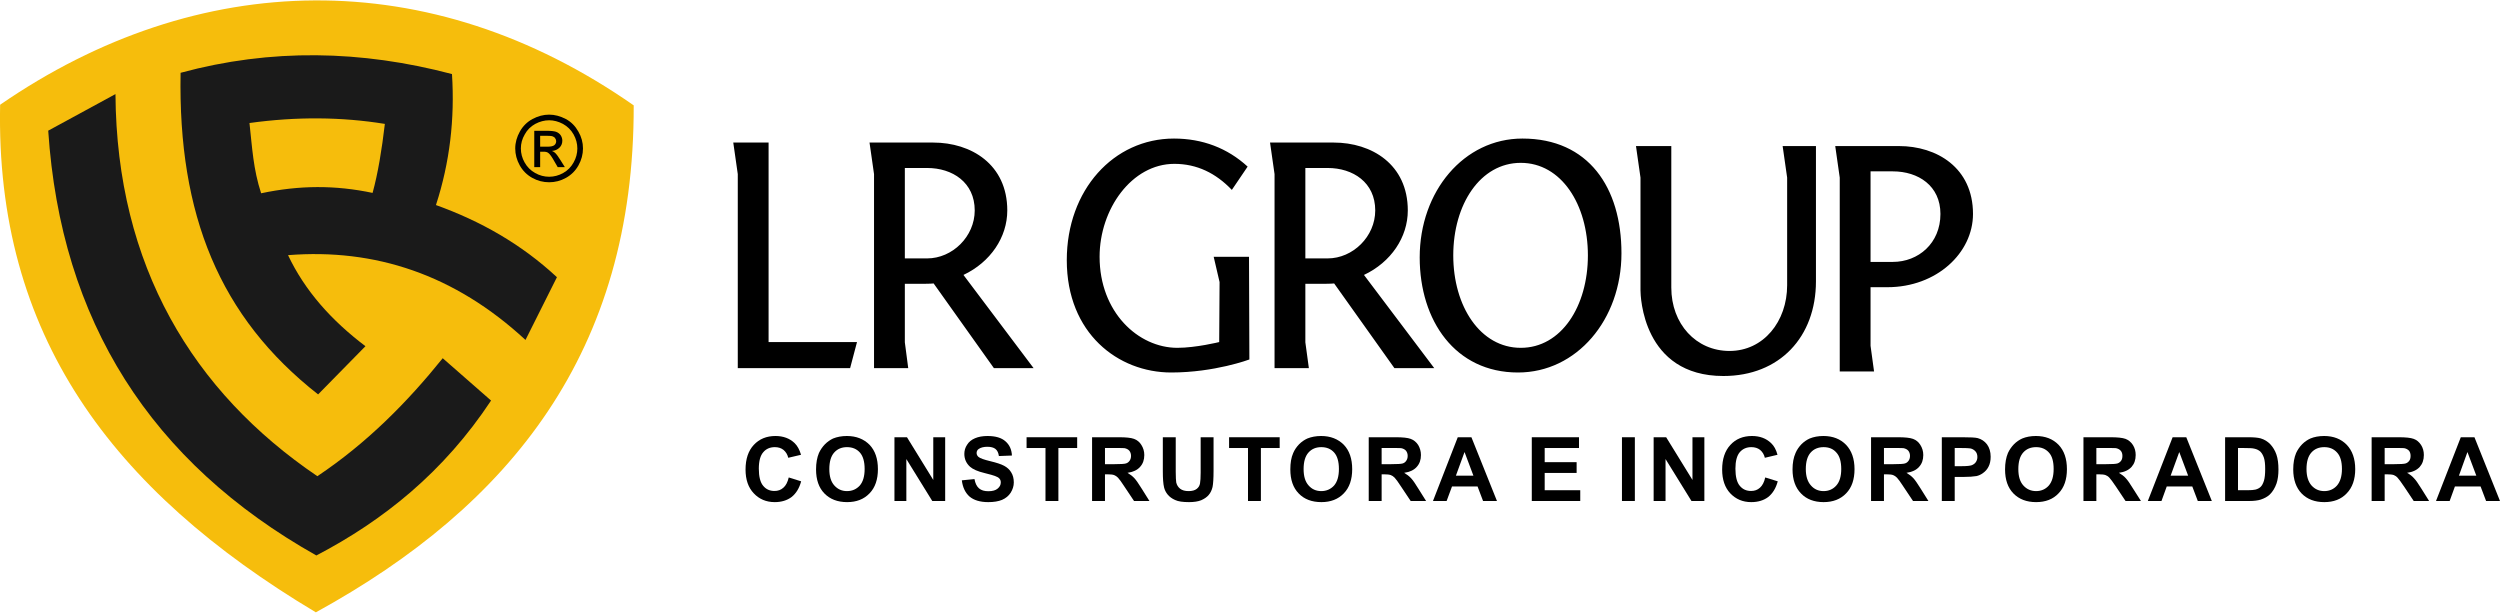
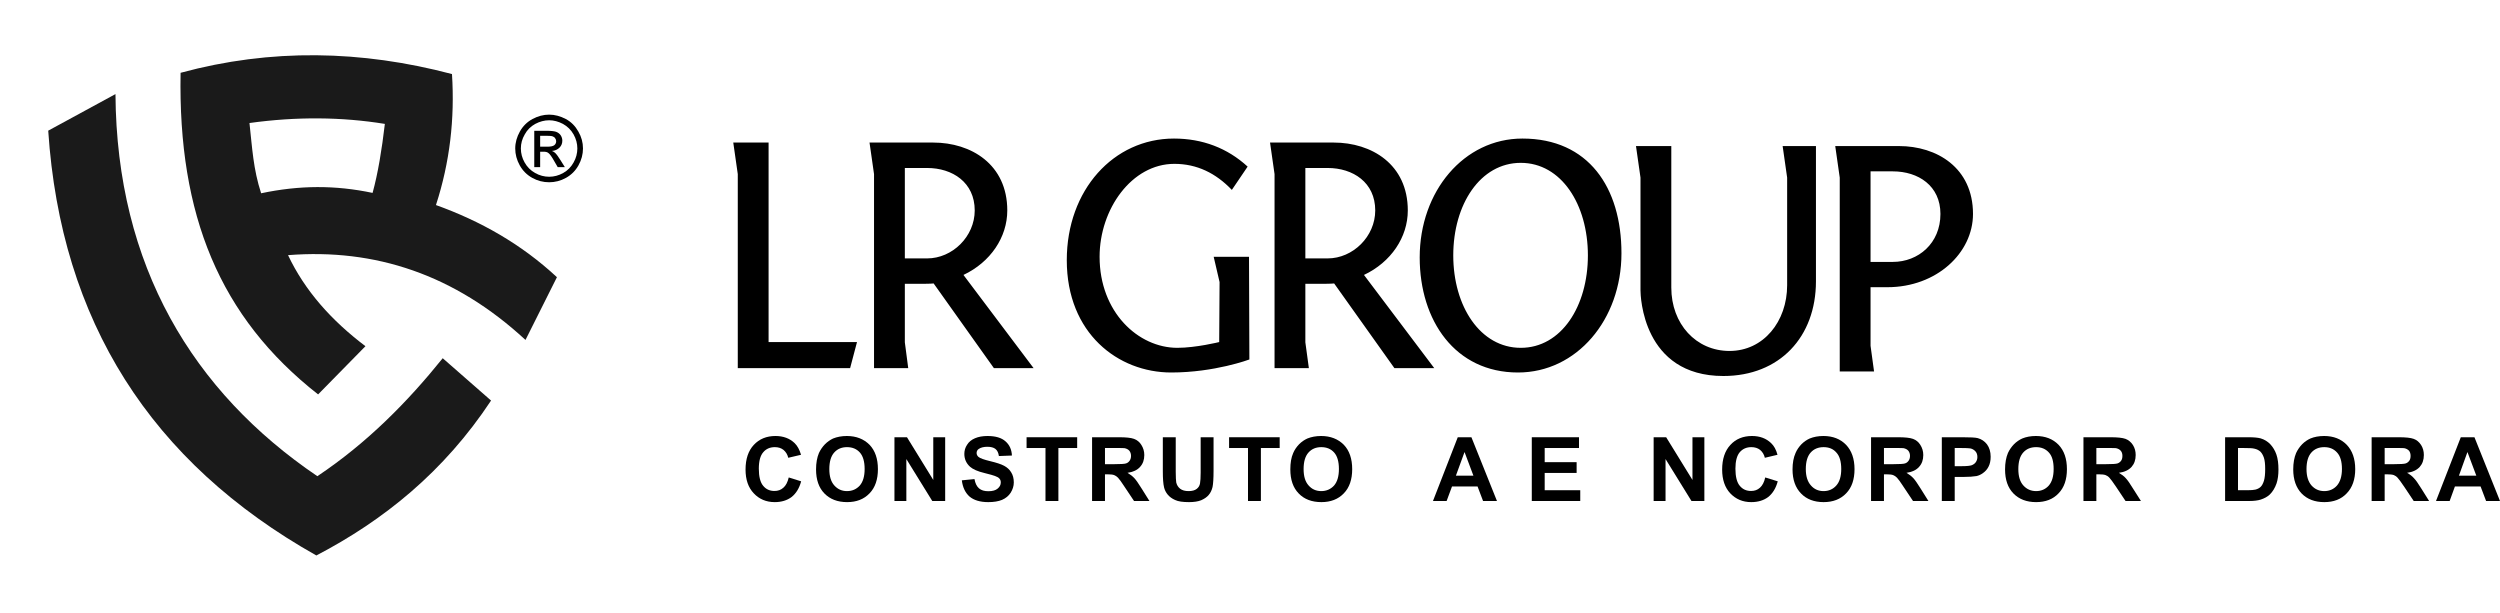
<svg xmlns="http://www.w3.org/2000/svg" xml:space="preserve" width="408px" height="100px" version="1.1" style="shape-rendering:geometricPrecision; text-rendering:geometricPrecision; image-rendering:optimizeQuality; fill-rule:evenodd; clip-rule:evenodd" viewBox="0 0 199.62 48.86">
  <defs>
    <style type="text/css">
   
    .fil2 {fill:#1A1A1A}
    .fil1 {fill:#F6BD0C}
    .fil0 {fill:black;fill-rule:nonzero}
   
  </style>
  </defs>
  <g id="Camada_x0020_1">
    <g id="_2133148788160">
      <g>
        <path class="fil0" d="M58.91 29.36l8.97 0 0.55 -2.08 -7.06 0 0 -15.93 -2.82 0 0.36 2.52 0 15.49zm40.82 -8.89l-2.82 0 0.47 2.02 -0.03 4.79c0,0 -1.86,0.46 -3.34,0.46 -3.12,0 -6.21,-2.84 -6.21,-7.27 0,-3.81 2.57,-7.42 5.97,-7.42 1.8,0 3.31,0.74 4.59,2.08l1.26 -1.86c-1.61,-1.48 -3.61,-2.24 -5.88,-2.24 -4.82,0 -8.56,4.1 -8.56,9.71 0,5.85 4.1,8.97 8.34,8.97 3.47,0 6.24,-1.04 6.24,-1.04l-0.03 -8.2zm14.79 8.89l-5.61 -7.44c2.16,-1.02 3.5,-3.01 3.5,-5.15 0,-3.69 -2.9,-5.42 -5.91,-5.42l-5.09 0 0.36 2.52 0 15.49 2.74 0 -0.28 -2.06 0 -4.67c1.62,0 2,0 2.3,-0.03l4.81 6.76 3.18 0zm-10.29 -8.76l0 -7.22 1.78 0c2.02,0 3.8,1.15 3.8,3.39 0,2.08 -1.78,3.83 -3.8,3.83l-1.78 0zm17.33 -9.57c-4.67,0 -8.2,4.21 -8.2,9.49 0,5.06 2.84,9.19 7.85,9.19 4.68,0 8.26,-4.21 8.26,-9.52 0,-5.25 -2.63,-9.16 -7.91,-9.16zm-5.52 9.33c0,-4.08 2.16,-7.39 5.39,-7.39 3.23,0 5.36,3.31 5.36,7.39 0,4.07 -2.13,7.38 -5.36,7.38 -3.23,0 -5.39,-3.31 -5.39,-7.38zm26.66 2.38c0,2.9 -1.89,5.25 -4.6,5.25 -2.68,0 -4.65,-2.16 -4.65,-5.06l0 -11.3 -2.82 0 0.36 2.52 0 9c0,0.43 0.16,6.84 6.62,6.84 4.49,0 7.39,-3.12 7.39,-7.56l0 -10.8 -2.66 0 0.36 2.52 0 8.59zm3.84 -11.11l0.36 2.52 0 15.48 2.74 0 -0.28 -2.05 0 -4.68 1.34 0c3.94,0 6.84,-2.74 6.84,-5.85 0,-3.7 -2.9,-5.42 -5.91,-5.42l-5.09 0zm2.82 9.25l0 -7.23 1.78 0c2.03,0 3.8,1.15 3.8,3.4 0,2.35 -1.77,3.83 -3.8,3.83l-1.78 0zm-66.83 8.48l-5.6 -7.44c2.16,-1.02 3.5,-3.01 3.5,-5.15 0,-3.69 -2.9,-5.42 -5.91,-5.42l-5.09 0 0.36 2.52 0 15.49 2.73 0 -0.27 -2.06 0 -4.67c1.61,0 1.99,0 2.3,-0.03l4.81 6.76 3.17 0zm-10.28 -8.76l0 -7.22 1.78 0c2.02,0 3.8,1.15 3.8,3.39 0,2.08 -1.78,3.83 -3.8,3.83l-1.78 0z" />
      </g>
      <g>
-         <path class="fil1" d="M0.01 8.33c15.81,-10.89 34.27,-11.34 50.59,0.05 0.05,19.66 -9.84,31.95 -25.38,40.48 -16.35,-9.77 -25.59,-22.22 -25.21,-40.53z" />
        <path class="fil0" d="M43.85 9.12c0.45,0 0.89,0.12 1.33,0.35 0.43,0.23 0.76,0.57 1,1 0.25,0.43 0.37,0.88 0.37,1.35 0,0.47 -0.12,0.92 -0.36,1.35 -0.24,0.43 -0.57,0.76 -1,1 -0.43,0.24 -0.88,0.35 -1.34,0.35 -0.47,0 -0.92,-0.11 -1.35,-0.35 -0.43,-0.24 -0.76,-0.57 -1,-1 -0.24,-0.43 -0.36,-0.88 -0.36,-1.35 0,-0.47 0.13,-0.92 0.37,-1.35 0.24,-0.43 0.58,-0.77 1.01,-1 0.43,-0.23 0.87,-0.35 1.33,-0.35zm0 0.45c-0.38,0 -0.75,0.1 -1.11,0.29 -0.36,0.2 -0.64,0.47 -0.84,0.84 -0.21,0.36 -0.31,0.73 -0.31,1.12 0,0.39 0.1,0.77 0.3,1.12 0.2,0.36 0.48,0.64 0.84,0.84 0.35,0.2 0.73,0.3 1.12,0.3 0.39,0 0.76,-0.1 1.12,-0.3 0.36,-0.2 0.63,-0.48 0.83,-0.84 0.2,-0.35 0.3,-0.73 0.3,-1.12 0,-0.39 -0.1,-0.76 -0.3,-1.12 -0.21,-0.37 -0.49,-0.64 -0.85,-0.84 -0.36,-0.19 -0.73,-0.29 -1.1,-0.29zm-1.19 3.74l0 -2.9 1 0c0.34,0 0.59,0.03 0.74,0.08 0.16,0.06 0.28,0.15 0.37,0.28 0.09,0.14 0.13,0.28 0.13,0.43 0,0.21 -0.07,0.4 -0.22,0.55 -0.16,0.16 -0.36,0.25 -0.61,0.27 0.1,0.04 0.19,0.09 0.25,0.15 0.12,0.11 0.26,0.31 0.43,0.58l0.35 0.56 -0.57 0 -0.26 -0.45c-0.2,-0.36 -0.36,-0.59 -0.49,-0.68 -0.08,-0.07 -0.21,-0.1 -0.37,-0.1l-0.28 0 0 1.23 -0.47 0zm0.47 -1.63l0.57 0c0.27,0 0.46,-0.04 0.56,-0.12 0.1,-0.08 0.15,-0.19 0.15,-0.32 0,-0.09 -0.03,-0.16 -0.08,-0.23 -0.04,-0.07 -0.11,-0.12 -0.19,-0.15 -0.09,-0.04 -0.25,-0.05 -0.48,-0.05l-0.53 0 0 0.87z" />
        <path class="fil2" d="M3.85 10.4c1.79,-0.98 3.58,-1.95 5.37,-2.92 0.09,13.73 6.19,23.78 16.12,30.51 3.98,-2.66 7.21,-5.94 10.01,-9.42 1.36,1.19 2.49,2.19 3.86,3.38 -3.77,5.7 -8.57,9.56 -13.95,12.37 -13.23,-7.45 -20.4,-18.73 -21.41,-33.92z" />
        <path class="fil2" d="M25.4 31.46l3.78 -3.85c-2.71,-2.05 -4.84,-4.43 -6.18,-7.27 6.94,-0.55 13.3,1.54 18.96,6.77 0.84,-1.67 1.67,-3.34 2.51,-5.01 -2.85,-2.65 -6.12,-4.49 -9.66,-5.76 1.11,-3.41 1.51,-6.9 1.28,-10.46 -7.23,-1.91 -14.45,-2.06 -21.67,-0.1 -0.21,11.35 3.11,19.51 10.98,25.68zm-4.55 -16.06c-0.63,-1.94 -0.71,-3.61 -0.93,-5.61 3.75,-0.52 7.36,-0.49 10.81,0.07 -0.24,2.05 -0.55,3.95 -0.98,5.51 -2.98,-0.63 -5.83,-0.62 -8.9,0.03z" />
      </g>
    </g>
    <path class="fil0" d="M62.98 38.09l0.99 0.31c-0.15,0.56 -0.41,0.97 -0.76,1.25 -0.36,0.27 -0.81,0.41 -1.35,0.41 -0.68,0 -1.24,-0.24 -1.67,-0.7 -0.44,-0.46 -0.66,-1.09 -0.66,-1.9 0,-0.84 0.22,-1.5 0.66,-1.97 0.44,-0.47 1.01,-0.71 1.73,-0.71 0.62,0 1.13,0.19 1.52,0.56 0.23,0.22 0.4,0.53 0.52,0.94l-1.02 0.24c-0.06,-0.26 -0.19,-0.47 -0.38,-0.63 -0.19,-0.15 -0.42,-0.22 -0.69,-0.22 -0.38,0 -0.69,0.13 -0.92,0.4 -0.24,0.27 -0.36,0.71 -0.36,1.32 0,0.64 0.12,1.1 0.35,1.37 0.23,0.28 0.53,0.41 0.9,0.41 0.28,0 0.51,-0.08 0.71,-0.26 0.2,-0.17 0.34,-0.44 0.43,-0.82z" />
    <path id="_1" class="fil0" d="M65.16 37.45c0,-0.52 0.08,-0.95 0.23,-1.31 0.12,-0.26 0.28,-0.49 0.48,-0.7 0.2,-0.2 0.42,-0.35 0.65,-0.46 0.32,-0.13 0.69,-0.2 1.1,-0.2 0.75,0 1.35,0.24 1.81,0.7 0.45,0.47 0.67,1.12 0.67,1.95 0,0.82 -0.22,1.47 -0.67,1.93 -0.45,0.47 -1.04,0.7 -1.79,0.7 -0.76,0 -1.36,-0.23 -1.81,-0.69 -0.45,-0.46 -0.67,-1.1 -0.67,-1.92zm1.06 -0.03c0,0.58 0.13,1.01 0.4,1.31 0.27,0.3 0.6,0.45 1.01,0.45 0.42,0 0.75,-0.15 1.02,-0.44 0.26,-0.3 0.39,-0.74 0.39,-1.33 0,-0.59 -0.13,-1.03 -0.38,-1.31 -0.26,-0.29 -0.6,-0.43 -1.03,-0.43 -0.42,0 -0.76,0.14 -1.02,0.43 -0.26,0.29 -0.39,0.73 -0.39,1.32z" />
    <polygon id="_2" class="fil0" points="71.42,39.97 71.42,34.88 72.42,34.88 74.52,38.29 74.52,34.88 75.47,34.88 75.47,39.97 74.44,39.97 72.37,36.62 72.37,39.97 " />
    <path id="_3" class="fil0" d="M76.8 38.32l1.01 -0.1c0.06,0.34 0.18,0.58 0.36,0.74 0.19,0.16 0.43,0.23 0.75,0.23 0.33,0 0.58,-0.07 0.74,-0.21 0.17,-0.14 0.25,-0.3 0.25,-0.49 0,-0.12 -0.03,-0.22 -0.1,-0.3 -0.07,-0.09 -0.2,-0.16 -0.37,-0.22 -0.12,-0.05 -0.39,-0.12 -0.82,-0.23 -0.55,-0.13 -0.93,-0.3 -1.16,-0.5 -0.31,-0.28 -0.46,-0.63 -0.46,-1.03 0,-0.26 0.07,-0.51 0.22,-0.73 0.14,-0.23 0.35,-0.4 0.63,-0.52 0.28,-0.12 0.61,-0.18 1,-0.18 0.64,0 1.12,0.14 1.44,0.43 0.32,0.28 0.49,0.66 0.51,1.13l-1.04 0.04c-0.04,-0.27 -0.13,-0.45 -0.28,-0.57 -0.14,-0.11 -0.36,-0.17 -0.64,-0.17 -0.3,0 -0.53,0.06 -0.7,0.18 -0.11,0.08 -0.16,0.19 -0.16,0.32 0,0.12 0.05,0.22 0.15,0.31 0.13,0.11 0.44,0.22 0.94,0.34 0.5,0.12 0.87,0.24 1.11,0.37 0.24,0.13 0.43,0.3 0.56,0.52 0.14,0.22 0.21,0.49 0.21,0.81 0,0.29 -0.09,0.56 -0.25,0.82 -0.16,0.25 -0.39,0.44 -0.69,0.57 -0.29,0.12 -0.66,0.18 -1.1,0.18 -0.65,0 -1.14,-0.15 -1.49,-0.44 -0.34,-0.3 -0.55,-0.73 -0.62,-1.3z" />
    <polygon id="_4" class="fil0" points="83.48,39.97 83.48,35.74 81.97,35.74 81.97,34.88 86.01,34.88 86.01,35.74 84.51,35.74 84.51,39.97 " />
    <path id="_5" class="fil0" d="M87.2 39.97l0 -5.09 2.16 0c0.55,0 0.94,0.04 1.19,0.13 0.25,0.09 0.45,0.26 0.59,0.49 0.15,0.24 0.23,0.5 0.23,0.8 0,0.39 -0.11,0.7 -0.34,0.95 -0.22,0.25 -0.56,0.41 -1,0.47 0.22,0.13 0.4,0.27 0.55,0.43 0.14,0.15 0.33,0.43 0.58,0.83l0.62 0.99 -1.23 0 -0.74 -1.11c-0.26,-0.4 -0.44,-0.65 -0.54,-0.75 -0.1,-0.1 -0.2,-0.17 -0.31,-0.21 -0.11,-0.04 -0.28,-0.06 -0.52,-0.06l-0.21 0 0 2.13 -1.03 0zm1.03 -2.94l0.76 0c0.49,0 0.8,-0.02 0.92,-0.06 0.13,-0.04 0.22,-0.12 0.29,-0.22 0.07,-0.1 0.11,-0.23 0.11,-0.38 0,-0.17 -0.05,-0.31 -0.14,-0.42 -0.09,-0.1 -0.22,-0.17 -0.39,-0.2 -0.08,-0.01 -0.33,-0.01 -0.75,-0.01l-0.8 0 0 1.29z" />
    <path id="_6" class="fil0" d="M92.85 34.88l1.03 0 0 2.76c0,0.44 0.02,0.72 0.04,0.85 0.05,0.21 0.15,0.37 0.31,0.5 0.17,0.13 0.39,0.19 0.68,0.19 0.28,0 0.5,-0.06 0.65,-0.18 0.15,-0.12 0.23,-0.26 0.26,-0.44 0.03,-0.17 0.05,-0.46 0.05,-0.86l0 -2.82 1.03 0 0 2.67c0,0.62 -0.03,1.05 -0.08,1.3 -0.06,0.25 -0.16,0.47 -0.31,0.64 -0.15,0.18 -0.35,0.31 -0.6,0.42 -0.25,0.1 -0.57,0.15 -0.97,0.15 -0.49,0 -0.86,-0.05 -1.11,-0.17 -0.25,-0.11 -0.44,-0.25 -0.59,-0.43 -0.15,-0.18 -0.24,-0.37 -0.29,-0.57 -0.07,-0.29 -0.1,-0.72 -0.1,-1.29l0 -2.72z" />
    <polygon id="_7" class="fil0" points="99.65,39.97 99.65,35.74 98.14,35.74 98.14,34.88 102.18,34.88 102.18,35.74 100.68,35.74 100.68,39.97 " />
    <path id="_8" class="fil0" d="M103.03 37.45c0,-0.52 0.07,-0.95 0.23,-1.31 0.11,-0.26 0.27,-0.49 0.47,-0.7 0.2,-0.2 0.42,-0.35 0.66,-0.46 0.32,-0.13 0.69,-0.2 1.1,-0.2 0.75,0 1.35,0.24 1.81,0.7 0.45,0.47 0.67,1.12 0.67,1.95 0,0.82 -0.22,1.47 -0.67,1.93 -0.45,0.47 -1.05,0.7 -1.79,0.7 -0.76,0 -1.37,-0.23 -1.81,-0.69 -0.45,-0.46 -0.67,-1.1 -0.67,-1.92zm1.06 -0.03c0,0.58 0.13,1.01 0.4,1.31 0.26,0.3 0.6,0.45 1.01,0.45 0.41,0 0.75,-0.15 1.02,-0.44 0.26,-0.3 0.39,-0.74 0.39,-1.33 0,-0.59 -0.13,-1.03 -0.38,-1.31 -0.26,-0.29 -0.6,-0.43 -1.03,-0.43 -0.42,0 -0.76,0.14 -1.02,0.43 -0.26,0.29 -0.39,0.73 -0.39,1.32z" />
-     <path id="_9" class="fil0" d="M109.29 39.97l0 -5.09 2.17 0c0.54,0 0.94,0.04 1.18,0.13 0.25,0.09 0.45,0.26 0.6,0.49 0.14,0.24 0.22,0.5 0.22,0.8 0,0.39 -0.11,0.7 -0.34,0.95 -0.22,0.25 -0.56,0.41 -1,0.47 0.22,0.13 0.4,0.27 0.55,0.43 0.14,0.15 0.34,0.43 0.58,0.83l0.62 0.99 -1.23 0 -0.74 -1.11c-0.26,-0.4 -0.44,-0.65 -0.54,-0.75 -0.1,-0.1 -0.2,-0.17 -0.31,-0.21 -0.11,-0.04 -0.28,-0.06 -0.52,-0.06l-0.21 0 0 2.13 -1.03 0zm1.03 -2.94l0.76 0c0.5,0 0.8,-0.02 0.93,-0.06 0.12,-0.04 0.22,-0.12 0.28,-0.22 0.07,-0.1 0.11,-0.23 0.11,-0.38 0,-0.17 -0.05,-0.31 -0.14,-0.42 -0.09,-0.1 -0.22,-0.17 -0.39,-0.2 -0.08,-0.01 -0.33,-0.01 -0.75,-0.01l-0.8 0 0 1.29z" />
    <path id="_10" class="fil0" d="M119.53 39.97l-1.11 0 -0.44 -1.16 -2.04 0 -0.43 1.16 -1.09 0 1.98 -5.09 1.09 0 2.04 5.09zm-1.88 -2.02l-0.71 -1.89 -0.69 1.89 1.4 0z" />
    <polygon id="_11" class="fil0" points="122.31,39.97 122.31,34.88 126.08,34.88 126.08,35.74 123.34,35.74 123.34,36.87 125.89,36.87 125.89,37.73 123.34,37.73 123.34,39.11 126.18,39.11 126.18,39.97 " />
-     <polygon id="_12" class="fil0" points="129.51,39.97 129.51,34.88 130.54,34.88 130.54,39.97 " />
    <polygon id="_13" class="fil0" points="132.04,39.97 132.04,34.88 133.04,34.88 135.14,38.29 135.14,34.88 136.09,34.88 136.09,39.97 135.06,39.97 132.99,36.62 132.99,39.97 " />
    <path id="_14" class="fil0" d="M140.95 38.09l1 0.31c-0.15,0.56 -0.41,0.97 -0.76,1.25 -0.36,0.27 -0.81,0.41 -1.36,0.41 -0.68,0 -1.23,-0.24 -1.67,-0.7 -0.43,-0.46 -0.65,-1.09 -0.65,-1.9 0,-0.84 0.22,-1.5 0.66,-1.97 0.43,-0.47 1.01,-0.71 1.72,-0.71 0.63,0 1.13,0.19 1.52,0.56 0.24,0.22 0.41,0.53 0.52,0.94l-1.01 0.24c-0.06,-0.26 -0.19,-0.47 -0.38,-0.63 -0.19,-0.15 -0.42,-0.22 -0.7,-0.22 -0.38,0 -0.68,0.13 -0.92,0.4 -0.23,0.27 -0.35,0.71 -0.35,1.32 0,0.64 0.12,1.1 0.35,1.37 0.23,0.28 0.53,0.41 0.9,0.41 0.28,0 0.51,-0.08 0.71,-0.26 0.19,-0.17 0.34,-0.44 0.42,-0.82z" />
    <path id="_15" class="fil0" d="M143.13 37.45c0,-0.52 0.08,-0.95 0.24,-1.31 0.11,-0.26 0.27,-0.49 0.47,-0.7 0.2,-0.2 0.42,-0.35 0.66,-0.46 0.32,-0.13 0.68,-0.2 1.1,-0.2 0.75,0 1.35,0.24 1.8,0.7 0.45,0.47 0.68,1.12 0.68,1.95 0,0.82 -0.22,1.47 -0.67,1.93 -0.45,0.47 -1.05,0.7 -1.8,0.7 -0.75,0 -1.36,-0.23 -1.8,-0.69 -0.45,-0.46 -0.68,-1.1 -0.68,-1.92zm1.06 -0.03c0,0.58 0.14,1.01 0.41,1.31 0.26,0.3 0.6,0.45 1.01,0.45 0.41,0 0.75,-0.15 1.01,-0.44 0.27,-0.3 0.4,-0.74 0.4,-1.33 0,-0.59 -0.13,-1.03 -0.39,-1.31 -0.25,-0.29 -0.59,-0.43 -1.02,-0.43 -0.42,0 -0.77,0.14 -1.03,0.43 -0.26,0.29 -0.39,0.73 -0.39,1.32z" />
    <path id="_16" class="fil0" d="M149.4 39.97l0 -5.09 2.16 0c0.55,0 0.94,0.04 1.19,0.13 0.25,0.09 0.45,0.26 0.59,0.49 0.15,0.24 0.23,0.5 0.23,0.8 0,0.39 -0.11,0.7 -0.34,0.95 -0.22,0.25 -0.56,0.41 -1,0.47 0.22,0.13 0.4,0.27 0.55,0.43 0.14,0.15 0.33,0.43 0.58,0.83l0.62 0.99 -1.23 0 -0.74 -1.11c-0.26,-0.4 -0.44,-0.65 -0.54,-0.75 -0.1,-0.1 -0.2,-0.17 -0.31,-0.21 -0.11,-0.04 -0.28,-0.06 -0.52,-0.06l-0.21 0 0 2.13 -1.03 0zm1.03 -2.94l0.76 0c0.49,0 0.8,-0.02 0.92,-0.06 0.13,-0.04 0.22,-0.12 0.29,-0.22 0.07,-0.1 0.11,-0.23 0.11,-0.38 0,-0.17 -0.05,-0.31 -0.14,-0.42 -0.09,-0.1 -0.22,-0.17 -0.39,-0.2 -0.08,-0.01 -0.33,-0.01 -0.75,-0.01l-0.8 0 0 1.29z" />
    <path id="_17" class="fil0" d="M155.05 39.97l0 -5.09 1.65 0c0.63,0 1.03,0.02 1.22,0.07 0.29,0.08 0.54,0.24 0.74,0.5 0.19,0.26 0.29,0.59 0.29,0.99 0,0.32 -0.06,0.58 -0.17,0.79 -0.11,0.22 -0.26,0.38 -0.43,0.5 -0.17,0.13 -0.35,0.21 -0.53,0.25 -0.25,0.04 -0.6,0.07 -1.07,0.07l-0.67 0 0 1.92 -1.03 0zm1.03 -4.23l0 1.45 0.56 0c0.41,0 0.68,-0.03 0.81,-0.08 0.14,-0.06 0.25,-0.14 0.32,-0.25 0.08,-0.12 0.12,-0.25 0.12,-0.4 0,-0.19 -0.05,-0.34 -0.16,-0.46 -0.11,-0.12 -0.25,-0.2 -0.41,-0.23 -0.13,-0.02 -0.37,-0.03 -0.74,-0.03l-0.5 0z" />
    <path id="_18" class="fil0" d="M160.1 37.45c0,-0.52 0.08,-0.95 0.23,-1.31 0.12,-0.26 0.28,-0.49 0.48,-0.7 0.2,-0.2 0.42,-0.35 0.66,-0.46 0.31,-0.13 0.68,-0.2 1.09,-0.2 0.76,0 1.36,0.24 1.81,0.7 0.45,0.47 0.67,1.12 0.67,1.95 0,0.82 -0.22,1.47 -0.67,1.93 -0.44,0.47 -1.04,0.7 -1.79,0.7 -0.76,0 -1.36,-0.23 -1.81,-0.69 -0.45,-0.46 -0.67,-1.1 -0.67,-1.92zm1.06 -0.03c0,0.58 0.13,1.01 0.4,1.31 0.27,0.3 0.61,0.45 1.02,0.45 0.41,0 0.75,-0.15 1.01,-0.44 0.26,-0.3 0.39,-0.74 0.39,-1.33 0,-0.59 -0.12,-1.03 -0.38,-1.31 -0.26,-0.29 -0.6,-0.43 -1.02,-0.43 -0.43,0 -0.77,0.14 -1.03,0.43 -0.26,0.29 -0.39,0.73 -0.39,1.32z" />
    <path id="_19" class="fil0" d="M166.36 39.97l0 -5.09 2.17 0c0.54,0 0.94,0.04 1.19,0.13 0.24,0.09 0.44,0.26 0.59,0.49 0.15,0.24 0.22,0.5 0.22,0.8 0,0.39 -0.11,0.7 -0.33,0.95 -0.23,0.25 -0.56,0.41 -1.01,0.47 0.22,0.13 0.41,0.27 0.55,0.43 0.14,0.15 0.34,0.43 0.58,0.83l0.63 0.99 -1.23 0 -0.74 -1.11c-0.27,-0.4 -0.45,-0.65 -0.55,-0.75 -0.09,-0.1 -0.2,-0.17 -0.31,-0.21 -0.11,-0.04 -0.28,-0.06 -0.52,-0.06l-0.21 0 0 2.13 -1.03 0zm1.03 -2.94l0.77 0c0.49,0 0.8,-0.02 0.92,-0.06 0.12,-0.04 0.22,-0.12 0.29,-0.22 0.07,-0.1 0.1,-0.23 0.1,-0.38 0,-0.17 -0.04,-0.31 -0.14,-0.42 -0.09,-0.1 -0.22,-0.17 -0.38,-0.2 -0.09,-0.01 -0.34,-0.01 -0.75,-0.01l-0.81 0 0 1.29z" />
-     <path id="_20" class="fil0" d="M176.61 39.97l-1.12 0 -0.44 -1.16 -2.04 0 -0.42 1.16 -1.09 0 1.98 -5.09 1.09 0 2.04 5.09zm-1.89 -2.02l-0.71 -1.89 -0.69 1.89 1.4 0z" />
    <path id="_21" class="fil0" d="M177.67 34.88l1.88 0c0.42,0 0.74,0.03 0.96,0.09 0.3,0.09 0.56,0.25 0.77,0.47 0.21,0.23 0.38,0.5 0.49,0.83 0.11,0.32 0.16,0.72 0.16,1.2 0,0.42 -0.05,0.78 -0.15,1.09 -0.13,0.37 -0.31,0.67 -0.55,0.9 -0.18,0.17 -0.42,0.3 -0.72,0.4 -0.23,0.07 -0.53,0.11 -0.91,0.11l-1.93 0 0 -5.09zm1.03 0.86l0 3.37 0.77 0c0.28,0 0.49,-0.02 0.62,-0.05 0.16,-0.04 0.3,-0.11 0.41,-0.21 0.11,-0.1 0.2,-0.27 0.27,-0.49 0.07,-0.23 0.1,-0.54 0.1,-0.94 0,-0.39 -0.03,-0.69 -0.1,-0.9 -0.07,-0.21 -0.17,-0.38 -0.29,-0.5 -0.13,-0.11 -0.28,-0.19 -0.48,-0.23 -0.14,-0.04 -0.42,-0.05 -0.84,-0.05l-0.46 0z" />
    <path id="_22" class="fil0" d="M183.11 37.45c0,-0.52 0.08,-0.95 0.23,-1.31 0.12,-0.26 0.28,-0.49 0.48,-0.7 0.2,-0.2 0.42,-0.35 0.66,-0.46 0.31,-0.13 0.68,-0.2 1.1,-0.2 0.75,0 1.35,0.24 1.8,0.7 0.45,0.47 0.68,1.12 0.68,1.95 0,0.82 -0.23,1.47 -0.68,1.93 -0.44,0.47 -1.04,0.7 -1.79,0.7 -0.76,0 -1.36,-0.23 -1.81,-0.69 -0.44,-0.46 -0.67,-1.1 -0.67,-1.92zm1.06 -0.03c0,0.58 0.14,1.01 0.4,1.31 0.27,0.3 0.61,0.45 1.02,0.45 0.41,0 0.75,-0.15 1.01,-0.44 0.26,-0.3 0.4,-0.74 0.4,-1.33 0,-0.59 -0.13,-1.03 -0.39,-1.31 -0.26,-0.29 -0.6,-0.43 -1.02,-0.43 -0.43,0 -0.77,0.14 -1.03,0.43 -0.26,0.29 -0.39,0.73 -0.39,1.32z" />
    <path id="_23" class="fil0" d="M189.37 39.97l0 -5.09 2.17 0c0.55,0 0.94,0.04 1.19,0.13 0.25,0.09 0.44,0.26 0.59,0.49 0.15,0.24 0.22,0.5 0.22,0.8 0,0.39 -0.11,0.7 -0.33,0.95 -0.23,0.25 -0.56,0.41 -1.01,0.47 0.23,0.13 0.41,0.27 0.55,0.43 0.15,0.15 0.34,0.43 0.59,0.83l0.62 0.99 -1.23 0 -0.74 -1.11c-0.27,-0.4 -0.45,-0.65 -0.55,-0.75 -0.09,-0.1 -0.2,-0.17 -0.3,-0.21 -0.11,-0.04 -0.29,-0.06 -0.53,-0.06l-0.2 0 0 2.13 -1.04 0zm1.04 -2.94l0.76 0c0.49,0 0.8,-0.02 0.92,-0.06 0.12,-0.04 0.22,-0.12 0.29,-0.22 0.07,-0.1 0.1,-0.23 0.1,-0.38 0,-0.17 -0.04,-0.31 -0.13,-0.42 -0.1,-0.1 -0.22,-0.17 -0.39,-0.2 -0.08,-0.01 -0.33,-0.01 -0.75,-0.01l-0.8 0 0 1.29z" />
    <path id="_24" class="fil0" d="M199.62 39.97l-1.11 0 -0.44 -1.16 -2.05 0 -0.42 1.16 -1.09 0 1.98 -5.09 1.09 0 2.04 5.09zm-1.89 -2.02l-0.71 -1.89 -0.68 1.89 1.39 0z" />
  </g>
</svg>